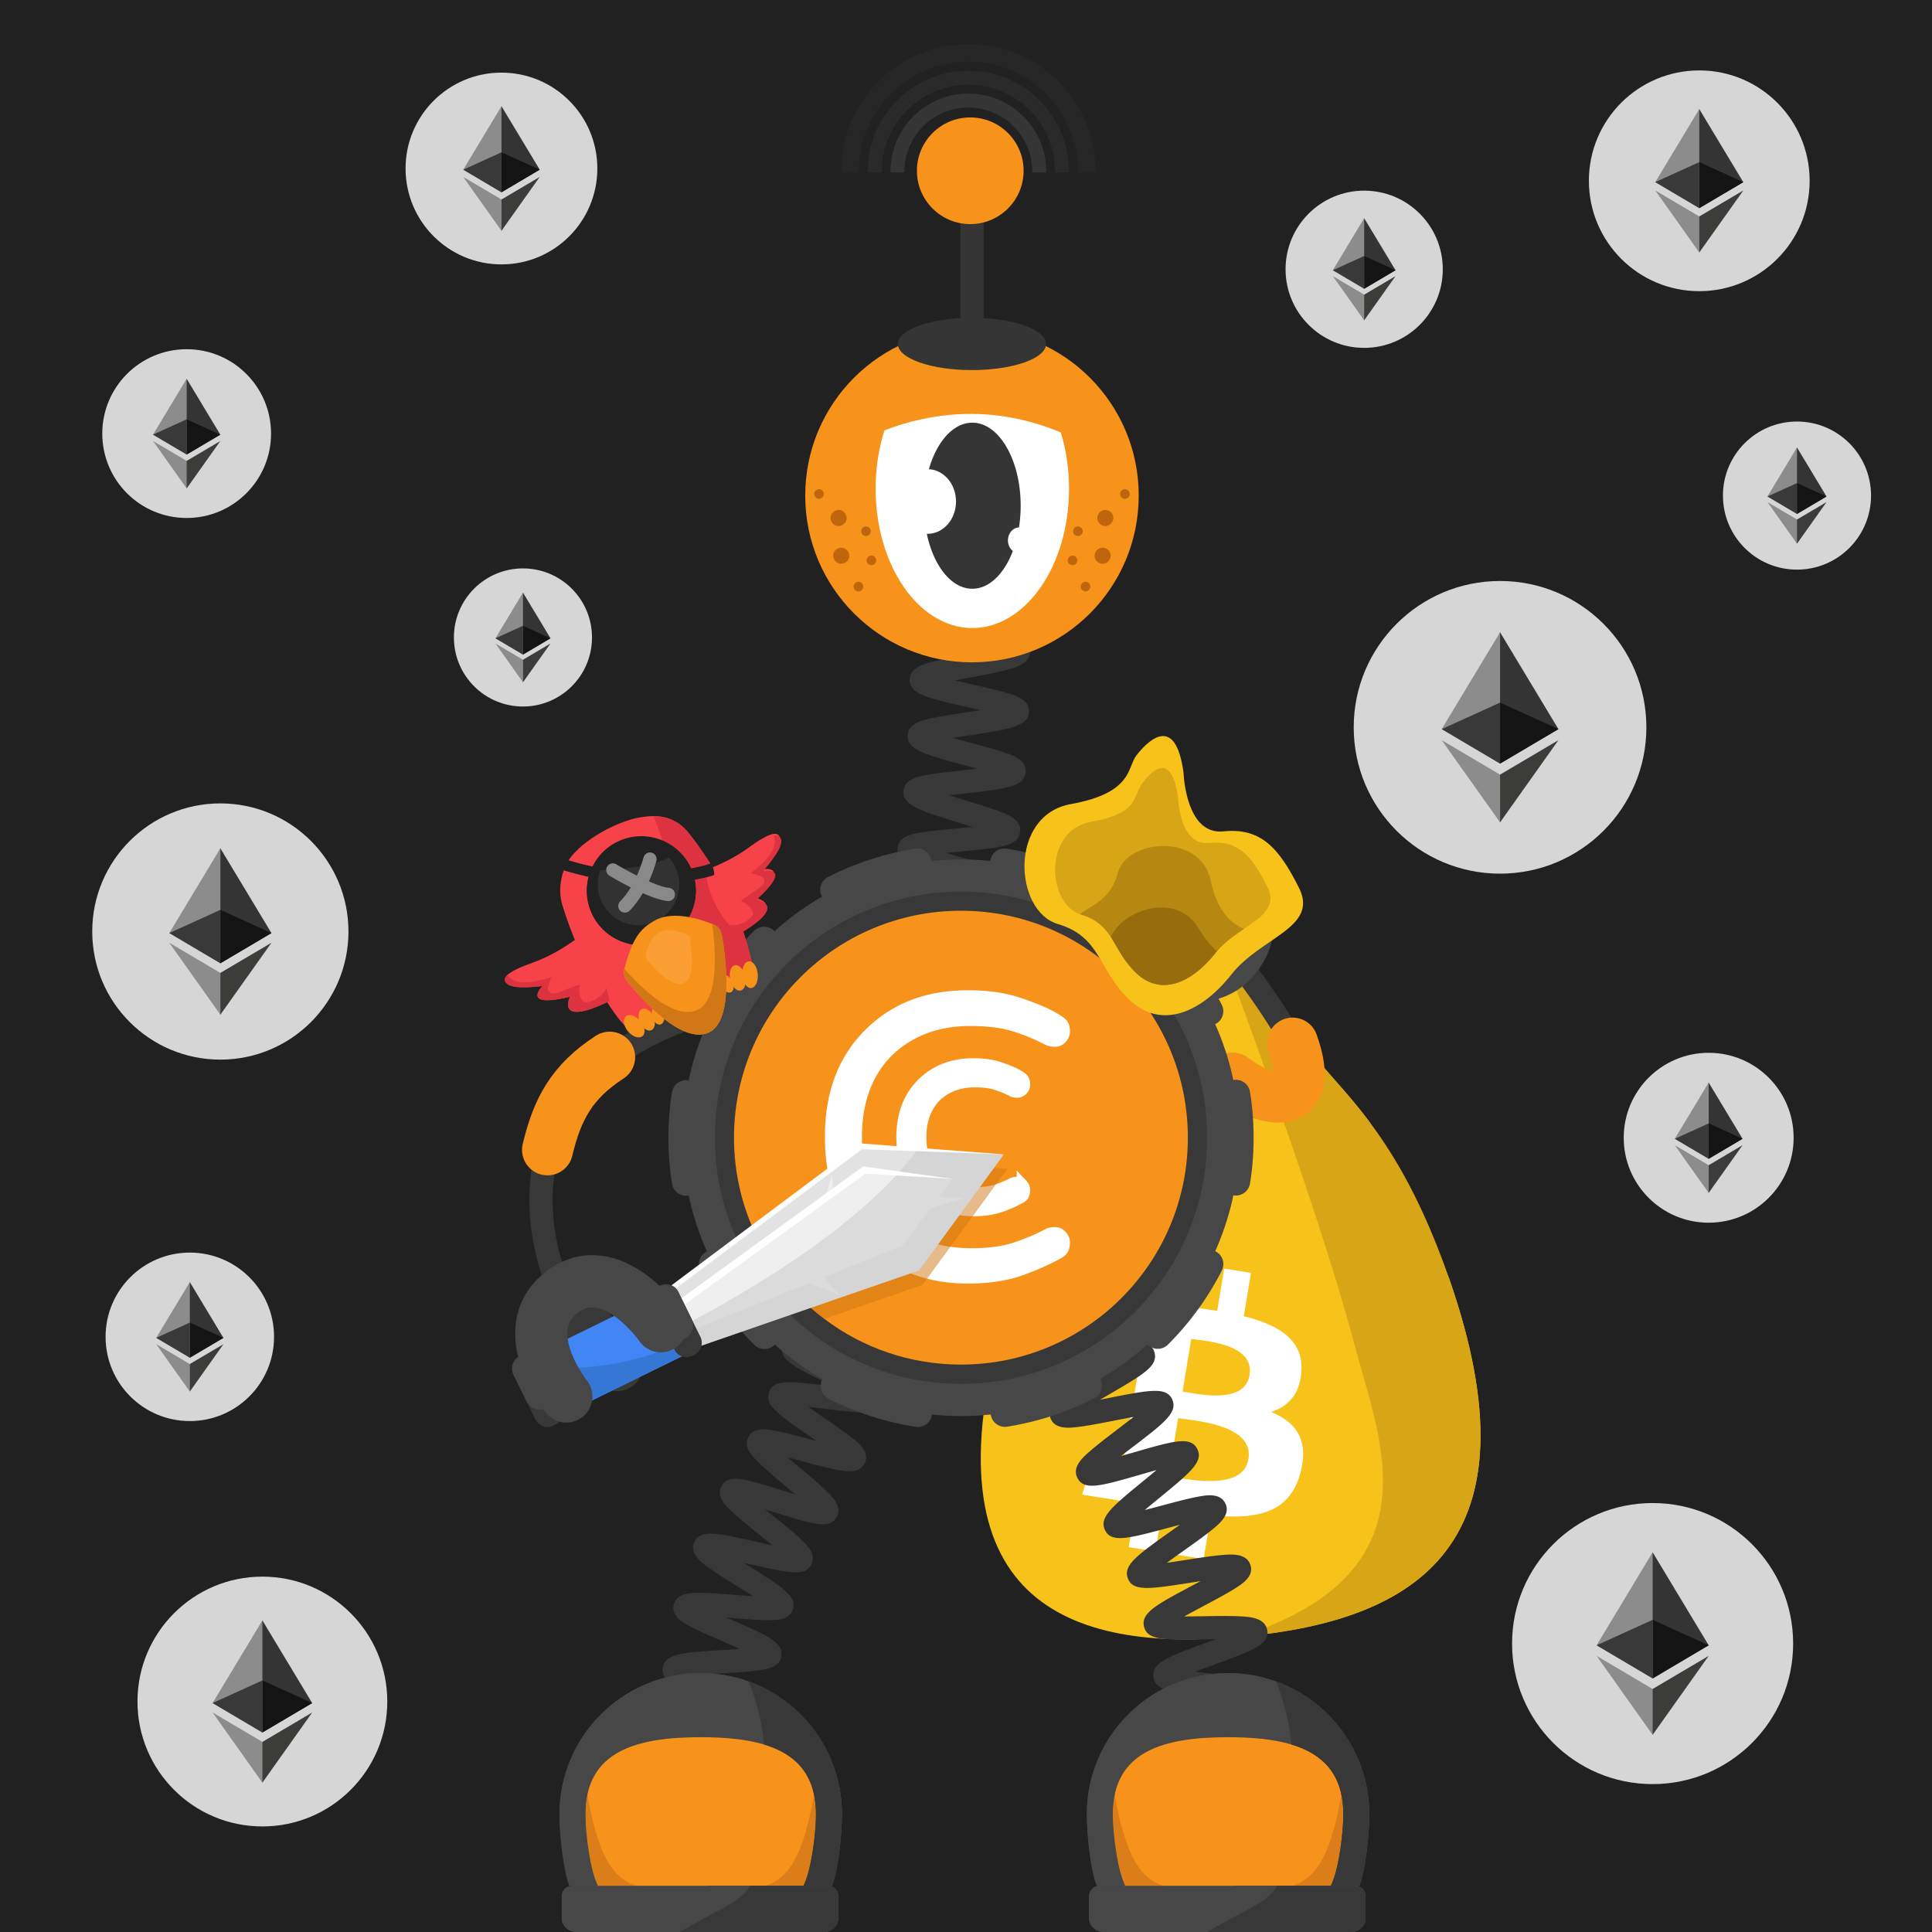
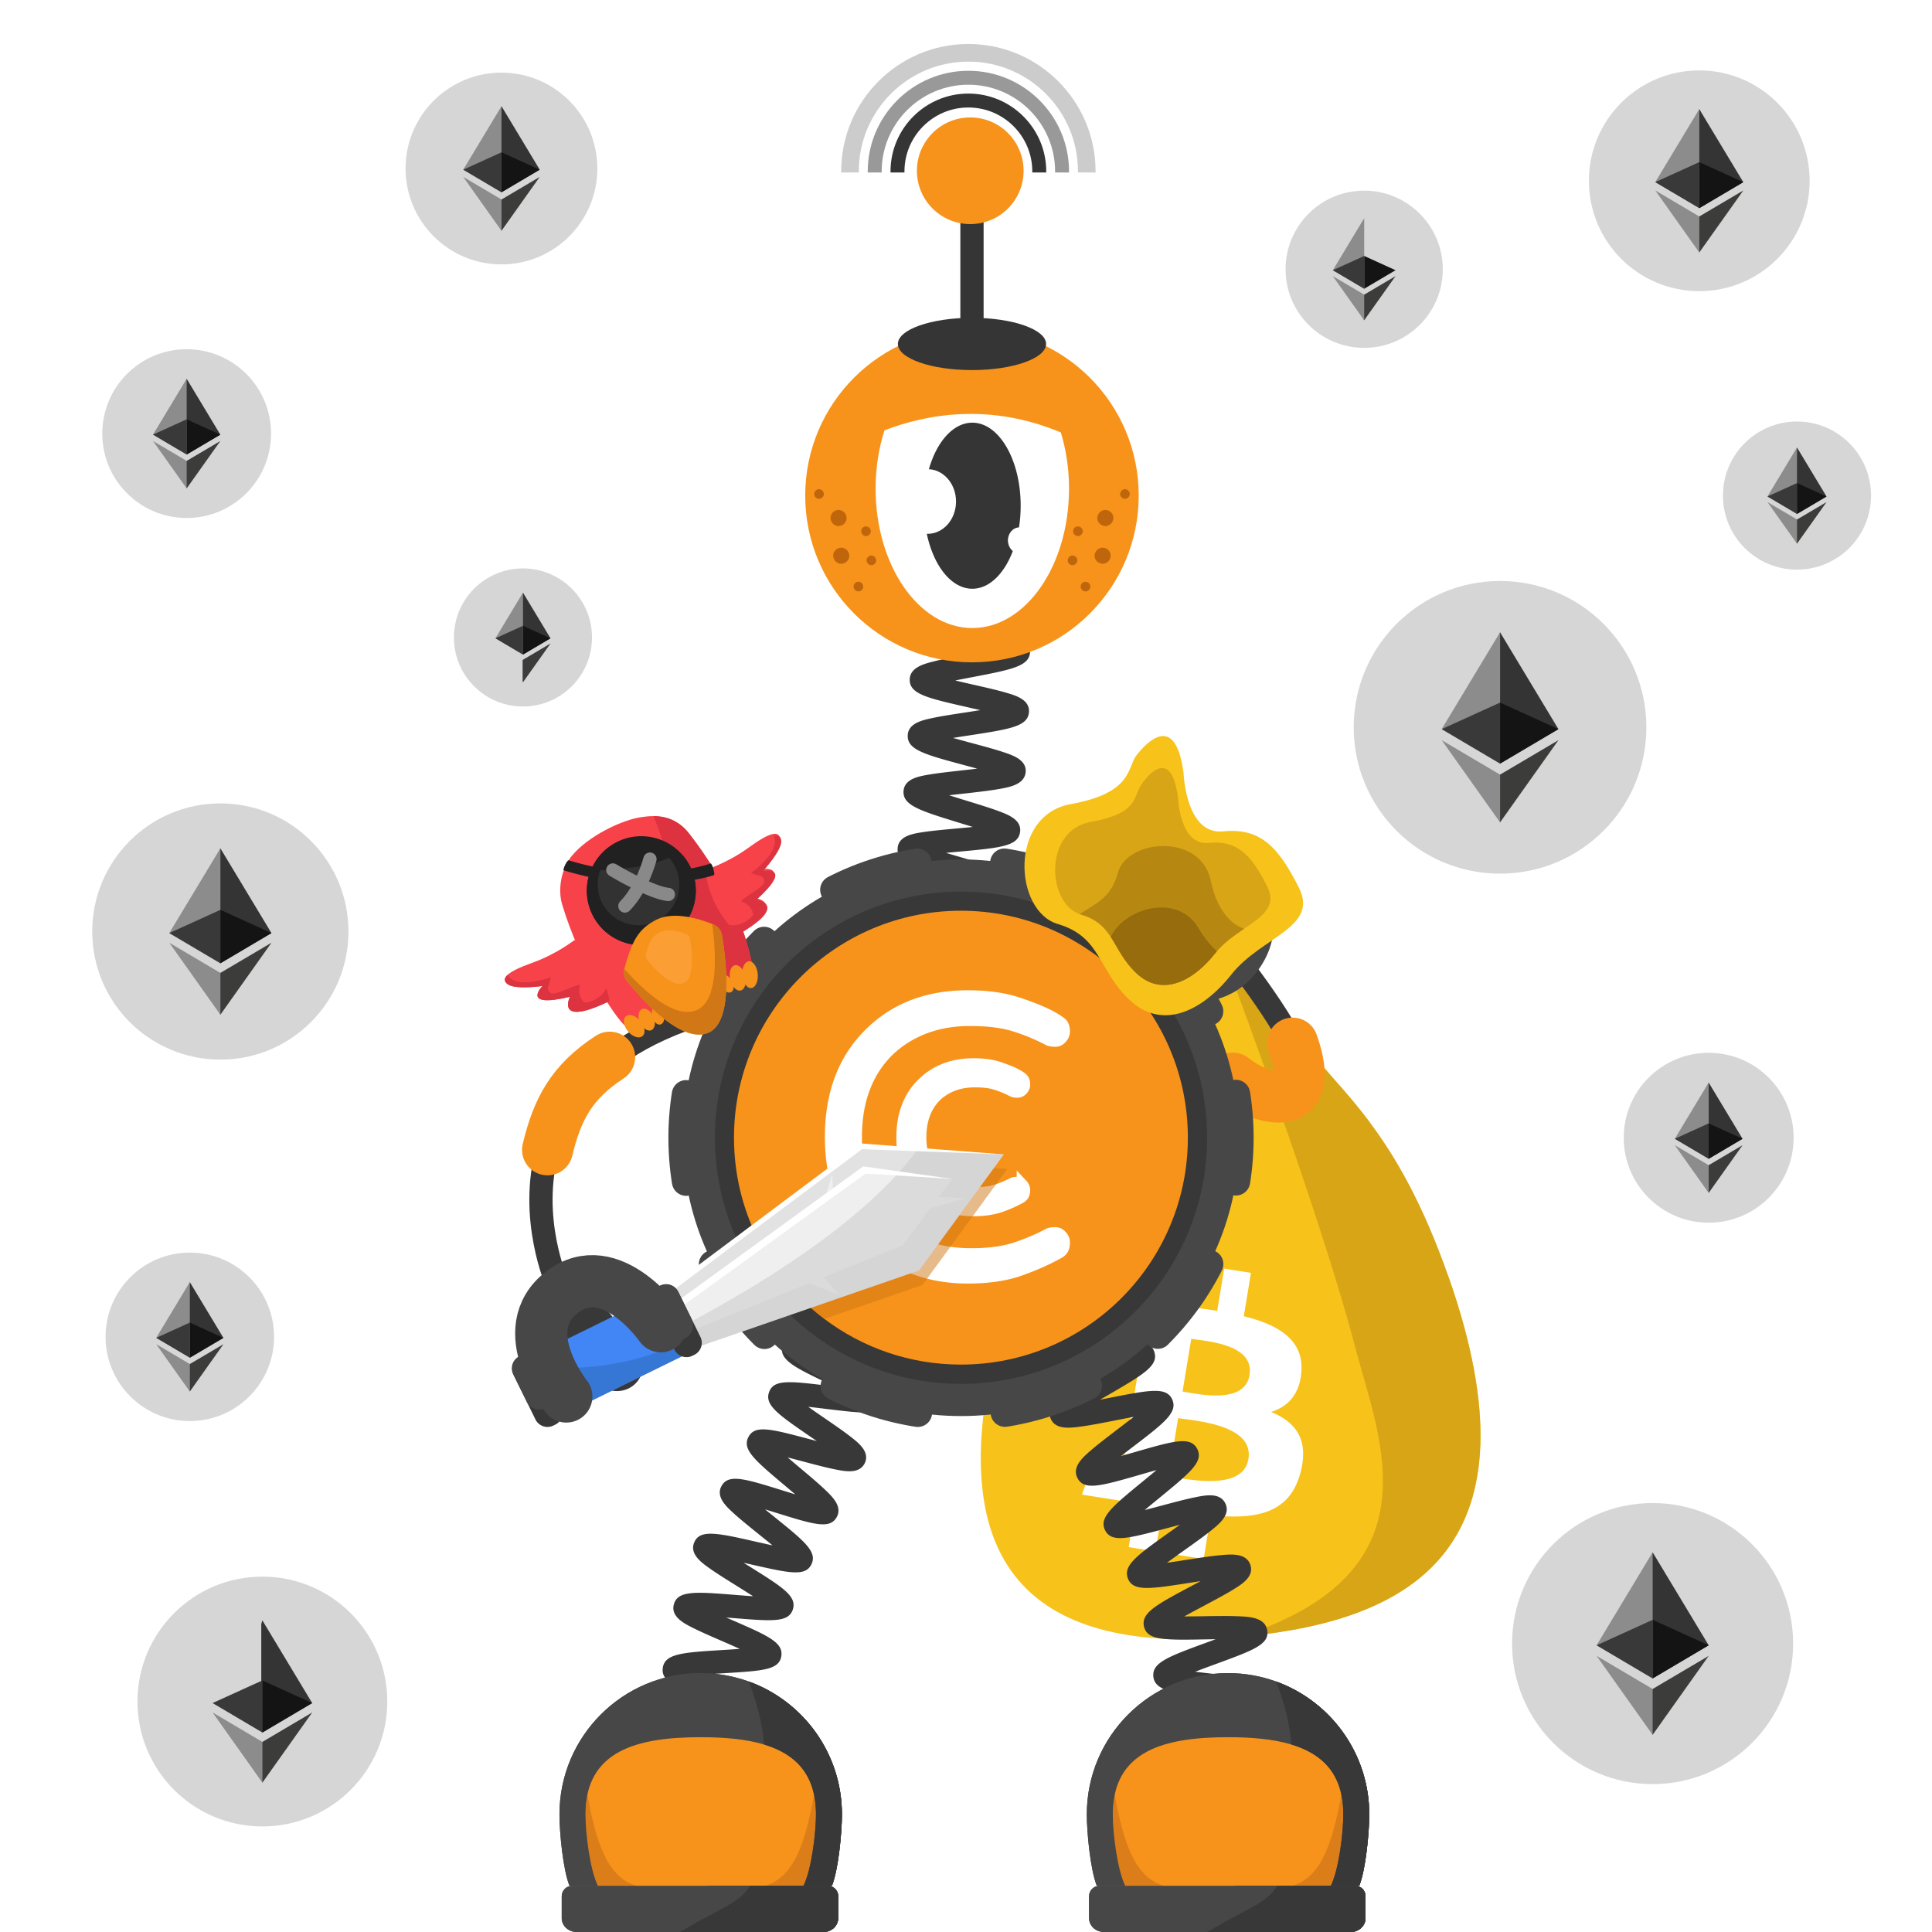
<svg xmlns="http://www.w3.org/2000/svg" width="1000" height="1000" fill="none">
  <path fill="#fff" d="M0 0h1000v1000H0z" />
-   <path fill="#212121" d="M1000 0H0v1000h1000V0Z" />
  <path fill="#D6D6D6" d="M135.806 945.36c35.705 0 64.65-28.945 64.65-64.65 0-35.705-28.945-64.65-64.65-64.65-35.705 0-64.65 28.945-64.65 64.65 0 35.705 28.945 64.65 64.65 64.65Z" />
  <path fill="#343434" d="m135.794 838.69-.56 1.92v55.57l.56.56 25.79-15.25-25.79-42.8Z" />
-   <path fill="#8C8C8C" d="m135.829 838.69-25.79 42.8 25.79 15.25v-58.05Z" />
  <path fill="#3C3C3B" d="m135.797 901.61-.32.39v19.79l.32.93 25.81-36.35-25.81 15.24Z" />
  <path fill="#8C8C8C" d="M135.829 922.72v-21.11l-25.79-15.24 25.79 36.35Z" />
  <path fill="#141414" d="m135.805 896.75 25.79-15.25-25.79-11.72v26.97Z" />
  <path fill="#393939" d="m110.023 881.5 25.79 15.25v-26.97l-25.79 11.72Z" />
  <path fill="#D6D6D6" d="M855.388 923.45c40.174 0 72.74-32.567 72.74-72.74 0-40.173-32.566-72.74-72.74-72.74-40.173 0-72.74 32.567-72.74 72.74 0 40.173 32.567 72.74 72.74 72.74Z" />
  <path fill="#343434" d="m855.38 803.43-.63 2.15v62.53l.63.63 29.02-17.16-29.02-48.15Z" />
  <path fill="#8C8C8C" d="m855.418 803.43-29.02 48.16 29.02 17.16v-65.32Z" />
  <path fill="#3C3C3B" d="m855.376 874.23-.36.44v22.27l.36 1.04 29.04-40.9-29.04 17.15Z" />
  <path fill="#8C8C8C" d="M855.418 897.98v-23.75l-29.02-17.15 29.02 40.9Z" />
  <path fill="#141414" d="m855.398 868.76 29.02-17.16-29.02-13.19v30.35Z" />
  <path fill="#393939" d="m826.398 851.6 29.02 17.16v-30.35l-29.02 13.19Z" />
  <path fill="#D6D6D6" d="M884.408 632.87c24.284 0 43.97-19.686 43.97-43.97s-19.686-43.97-43.97-43.97-43.97 19.686-43.97 43.97 19.686 43.97 43.97 43.97Z" />
  <path fill="#343434" d="m884.396 560.32-.38 1.3v37.79l.38.38 17.54-10.37-17.54-29.1Z" />
  <path fill="#8C8C8C" d="m884.415 560.32-17.54 29.11 17.54 10.37v-39.48Z" />
  <path fill="#3C3C3B" d="m884.4 603.11-.22.26v13.46l.22.63 17.55-24.72-17.55 10.37Z" />
  <path fill="#8C8C8C" d="M884.415 617.47v-14.36l-17.54-10.36 17.54 24.72Z" />
  <path fill="#141414" d="m884.406 599.8 17.54-10.37-17.54-7.97v18.34Z" />
  <path fill="#393939" d="m866.875 589.43 17.54 10.37v-18.34l-17.54 7.97Z" />
  <path fill="#D6D6D6" d="M930.119 294.84c21.169 0 38.33-17.161 38.33-38.33 0-21.169-17.161-38.33-38.33-38.33-21.169 0-38.33 17.161-38.33 38.33 0 21.169 17.161 38.33 38.33 38.33Z" />
  <path fill="#343434" d="m930.111 231.6-.33 1.14v32.94l.33.33 15.29-9.04-15.29-25.37Z" />
  <path fill="#8C8C8C" d="m930.126 231.6-15.29 25.37 15.29 9.04V231.6Z" />
  <path fill="#3C3C3B" d="m930.112 268.91-.19.23v11.74l.19.55 15.3-21.55-15.3 9.03Z" />
  <path fill="#8C8C8C" d="M930.126 281.42V268.9l-15.29-9.03 15.29 21.55Z" />
  <path fill="#141414" d="m930.117 266.02 15.29-9.04-15.29-6.95v15.99Z" />
  <path fill="#393939" d="m914.836 256.98 15.29 9.04v-15.99l-15.29 6.95Z" />
  <path fill="#D6D6D6" d="M776.42 452.2c41.83 0 75.74-33.91 75.74-75.74s-33.91-75.74-75.74-75.74-75.74 33.91-75.74 75.74 33.91 75.74 75.74 75.74Z" />
  <path fill="#343434" d="m776.41 327.23-.66 2.24v65.11l.66.66 30.22-17.86-30.22-50.15Z" />
  <path fill="#8C8C8C" d="m776.447 327.23-30.22 50.14 30.22 17.86v-68Z" />
  <path fill="#3C3C3B" d="m776.409 400.95-.37.45v23.19l.37 1.09 30.24-42.59-30.24 17.86Z" />
  <path fill="#8C8C8C" d="M776.447 425.69v-24.73l-30.22-17.85 30.22 42.58Z" />
  <path fill="#141414" d="m776.422 395.25 30.22-17.86-30.22-13.74v31.6Z" />
  <path fill="#393939" d="m746.227 377.39 30.22 17.86v-31.6l-30.22 13.74Z" />
  <path fill="#D6D6D6" d="M879.536 150.71c31.552 0 57.13-25.578 57.13-57.13 0-31.552-25.578-57.13-57.13-57.13-31.552 0-57.13 25.578-57.13 57.13 0 31.552 25.578 57.13 57.13 57.13Z" />
  <path fill="#343434" d="m879.523 56.44-.5 1.69v49.11l.5.5 22.8-13.47-22.8-37.83Z" />
  <path fill="#8C8C8C" d="m879.558 56.44-22.8 37.83 22.8 13.47v-51.3Z" />
  <path fill="#3C3C3B" d="m879.53 112.05-.28.34v17.49l.28.82 22.81-32.12-22.81 13.47Z" />
  <path fill="#8C8C8C" d="M879.558 130.7v-18.66l-22.8-13.47 22.8 32.13Z" />
  <path fill="#141414" d="m879.539 107.75 22.8-13.47-22.8-10.36v23.83Z" />
  <path fill="#393939" d="m856.758 94.27 22.8 13.47V83.9l-22.8 10.37Z" />
  <path fill="#D6D6D6" d="M706.096 180.06c22.473 0 40.69-18.218 40.69-40.69 0-22.472-18.217-40.69-40.69-40.69-22.472 0-40.69 18.218-40.69 40.69 0 22.472 18.218 40.69 40.69 40.69Z" />
-   <path fill="#343434" d="m706.084 112.92-.35 1.21v34.98l.35.35 16.24-9.6-16.24-26.94Z" />
  <path fill="#8C8C8C" d="m706.107 112.92-16.24 26.94 16.24 9.6v-36.54Z" />
  <path fill="#3C3C3B" d="m706.083 152.52-.2.24v12.46l.2.58 16.25-22.88-16.25 9.6Z" />
  <path fill="#8C8C8C" d="M706.107 165.81v-13.29l-16.24-9.59 16.24 22.88Z" />
  <path fill="#141414" d="m706.094 149.46 16.24-9.6-16.24-7.38v16.98Z" />
  <path fill="#393939" d="m689.875 139.86 16.24 9.6v-16.98l-16.24 7.38Z" />
  <path fill="#D6D6D6" d="M259.552 136.85c27.41 0 49.63-22.22 49.63-49.63 0-27.41-22.22-49.63-49.63-49.63-27.41 0-49.63 22.22-49.63 49.63 0 27.41 22.22 49.63 49.63 49.63Z" />
  <path fill="#343434" d="m259.555 54.96-.43 1.47v42.66l.43.43 19.8-11.71-19.8-32.85Z" />
  <path fill="#8C8C8C" d="m259.573 54.96-19.8 32.86 19.8 11.71V54.96Z" />
  <path fill="#3C3C3B" d="m259.552 103.27-.24.3v15.2l.24.71 19.81-27.91-19.81 11.7Z" />
  <path fill="#8C8C8C" d="M259.573 119.48v-16.21l-19.8-11.7 19.8 27.91Z" />
  <path fill="#141414" d="m259.562 99.53 19.8-11.71-19.8-9v20.71Z" />
  <path fill="#393939" d="m239.773 87.83 19.8 11.71V78.83l-19.8 9Z" />
  <path fill="#D6D6D6" d="M96.618 268.11c24.123 0 43.68-19.556 43.68-43.68s-19.557-43.68-43.68-43.68c-24.124 0-43.68 19.556-43.68 43.68s19.556 43.68 43.68 43.68Z" />
  <path fill="#343434" d="m96.607 196.04-.38 1.29v37.55l.38.38 17.43-10.3-17.43-28.92Z" />
  <path fill="#8C8C8C" d="m96.625 196.04-17.43 28.92 17.43 10.3v-39.22Z" />
  <path fill="#3C3C3B" d="m96.608 238.56-.21.26v13.38l.21.63 17.44-24.56-17.44 10.29Z" />
  <path fill="#8C8C8C" d="M96.625 252.82v-14.26l-17.43-10.3 17.43 24.56Z" />
  <path fill="#141414" d="m96.617 235.27 17.43-10.3-17.43-7.92v18.22Z" />
  <path fill="#393939" d="m79.195 224.96 17.43 10.3v-18.23l-17.43 7.93Z" />
  <path fill="#D6D6D6" d="M270.678 365.69c19.738 0 35.74-16.001 35.74-35.74s-16.002-35.74-35.74-35.74c-19.739 0-35.74 16.001-35.74 35.74s16.001 35.74 35.74 35.74Z" />
  <path fill="#343434" d="m270.677 306.71-.31 1.06v30.72l.31.31 14.26-8.43-14.26-23.66Z" />
  <path fill="#8C8C8C" d="m270.698 306.71-14.26 23.66 14.26 8.43v-32.09Z" />
  <path fill="#3C3C3B" d="m270.68 341.5-.18.21v10.94l.18.51 14.27-20.1-14.27 8.44Z" />
-   <path fill="#8C8C8C" d="M270.698 353.17V341.5l-14.26-8.43 14.26 20.1Z" />
+   <path fill="#8C8C8C" d="M270.698 353.17V341.5Z" />
  <path fill="#141414" d="m270.68 338.81 14.26-8.43-14.26-6.48v14.91Z" />
  <path fill="#393939" d="m256.43 330.38 14.26 8.43V323.9l-14.26 6.48Z" />
  <path fill="#D6D6D6" d="M114.052 548.46c36.622 0 66.31-29.688 66.31-66.31s-29.688-66.31-66.31-66.31-66.31 29.688-66.31 66.31 29.688 66.31 66.31 66.31Z" />
  <path fill="#343434" d="m114.041 439.05-.58 1.96v57l.58.58 26.46-15.64-26.46-43.9Z" />
  <path fill="#8C8C8C" d="m114.085 439.05-26.46 43.9 26.46 15.64v-59.54Z" />
  <path fill="#3C3C3B" d="m114.041 503.59-.33.4v20.3l.33.95 26.47-37.28-26.47 15.63Z" />
  <path fill="#8C8C8C" d="M114.085 525.24v-21.65l-26.46-15.63 26.46 37.28Z" />
  <path fill="#141414" d="m114.055 498.6 26.46-15.64-26.46-12.03v27.67Z" />
  <path fill="#393939" d="m87.625 482.96 26.46 15.64v-27.67l-26.46 12.03Z" />
  <path fill="#D6D6D6" d="M98.248 735.54c24.08 0 43.6-19.52 43.6-43.6 0-24.08-19.52-43.6-43.6-43.6-24.08 0-43.6 19.52-43.6 43.6 0 24.08 19.52 43.6 43.6 43.6Z" />
  <path fill="#343434" d="m98.24 663.6-.38 1.29v37.48l.38.38 17.399-10.28-17.4-28.87Z" />
  <path fill="#8C8C8C" d="m98.26 663.6-17.4 28.86 17.4 10.28V663.6Z" />
  <path fill="#3C3C3B" d="m98.241 706.03-.21.26v13.35l.21.63 17.41-24.51-17.41 10.27Z" />
  <path fill="#8C8C8C" d="M98.26 720.27v-14.24l-17.4-10.28 17.4 24.52Z" />
  <path fill="#141414" d="m98.25 702.75 17.4-10.28-17.4-7.91v18.19Z" />
  <path fill="#393939" d="m80.867 692.47 17.4 10.28v-18.19l-17.4 7.91Z" />
  <path fill="#F7C21A" d="M644.84 846.94c-1.07.11-2.14.21-3.21.3-87.76 8.01-164.45-17.54-121.88-166.27 22.96-80.22 66.46-211.32 66.46-211.32l-13.28-18.97c-1.67-2.28.03-5.48 2.85-5.39 0 0-14.84-11.52-8.48-9.95 9.33 2.31 18.93 3.05 26.45-2.93l3.94-18.6c4.38-3.49 19.28 18.07 29.89 34.81 1.81 2.87 3.5 5.59 4.98 8.02.1 8.25.17 14.74.17 14.75 15.41 42.69 32.58 57.77 50.9 79.31 7.38 8.67 15.96 17.67 25.13 29.89 14.85 26.39 29.55 54.52 41.24 81 48.18 138.08-17.5 176.83-105.16 185.35Z" />
  <path fill="#D8A516" d="M644.842 846.94c-1.07.11-2.14.21-3.21.3 103.62-33.21 72.33-102.28 59.89-149.67-21.18-80.71-77.6-228.1-77.6-228.1l3.66-20.85 1.06-10.72c-3.53 13.7 3.76 4.33 3.92 18.74.1 8.25.17 14.74.17 14.75 15.41 42.69 32.58 57.77 50.9 79.31 7.38 8.67 15.96 17.67 25.13 29.89 13.15 17.52 27.51 41.67 41.24 81 48.18 138.08-17.5 176.83-105.16 185.35Z" />
  <path fill="#3A3A3A" d="m604.404 466.12-22.39-28.58s-.38.91-6.66.56c-6.27-.35-6.27-.35-11.98-1.31-1.15-.19 19.61 11.09 19.03 12.14-.44.8 16.16 19.19 16.16 19.19l5.84-2Zm-10.485 8.45-16.56 48.36 32.79-49.72-16.23 1.36Z" />
  <path fill="#fff" d="m647.429 460.61-60.381 12.08a4.408 4.408 0 0 1-5.19-3.46l-.06-.3a4.408 4.408 0 0 1 3.46-5.19l60.38-12.08a4.408 4.408 0 0 1 5.19 3.46l.06.3c.47 2.39-1.069 4.72-3.459 5.19Z" />
  <path fill="#fff" d="m649.102 472.61-66.77 5.62a4.609 4.609 0 0 1-4.98-4.21 4.624 4.624 0 0 1 4.21-4.99l66.77-5.62a4.624 4.624 0 0 1 4.99 4.21 4.631 4.631 0 0 1-4.22 4.99Z" />
  <path fill="#fff" d="M621.921 503.57c5-11.71 6.211-23.9 1.411-36.06-.94-2.37.82-4.94 3.37-4.86 2.17.06 3.999.22 4.199.86 6.62 14.08 6.251 29.67-.569 43.63-.93 1.57-4.27 2.1-6.62 1.04a3.522 3.522 0 0 1-1.791-4.61Zm24.83 208.18c-2.56 15.43-26.839 9.74-34.669 8.51l4.509-27.27c7.83 1.23 32.82 2.67 30.16 18.76Zm-.58 43.44c-2.8 16.96-31.95 10.37-41.35 8.9l4.98-30.07c9.4 1.48 39.3 3.48 36.37 21.17Zm27.431-45.46c1.1-16.43-12.18-24.09-29.81-28.46l3.709-22.44-13.859-2.19-3.621 21.85c-3.64-.58-7.379-1.09-11.089-1.61l3.639-21.99-13.849-2.19-3.721 22.43c-3.01-.41-5.969-.82-8.839-1.28l.009-.07-19.12-3.03-2.409 14.59s10.269 1.43 10.069 1.58c5.61.89 6.91 4.39 6.98 7.24l-4.23 25.56c.39.06.891.16 1.451.33-.46-.07-.96-.15-1.46-.23l-5.931 35.81c-.53 1.7-2.029 4.31-5.959 3.7.15.18-10.081-1.6-10.081-1.6l-5.45 15.88 18.04 2.85c3.36.53 6.65 1.11 9.89 1.65l-3.75 22.69 13.851 2.19 3.719-22.45c3.79.68 7.46 1.29 11.06 1.85l-3.71 22.35 13.861 2.19 3.75-22.65c23.52 2.37 40.789-.84 46.389-22.08 4.51-17.1-2.5-26.16-15.21-31.38 8.69-2.76 14.891-9.07 15.681-21.09Z" />
  <path stroke="#383838" stroke-miterlimit="10" stroke-width="12.035" d="M639.051 495.46s121.44 151.87-74.34 17.03" />
  <path stroke="#F7931A" stroke-linecap="round" stroke-miterlimit="10" stroke-width="26.366" d="M669.061 539.899c13.24 37.09-15.01 30.73-30.92 18.11" />
  <path fill="#383838" fill-rule="evenodd" d="M629.537 487.109c4.42-6.03 3.14-14.62-2.83-19.08l-16.819-11.97c-6.03-4.42-14.621-3.14-19.081 2.83-4.42 6.03-3.149 14.62 2.831 19.08l16.819 11.97c6.08 4.47 14.67 3.2 19.08-2.83Z" clip-rule="evenodd" />
  <path stroke="#474747" stroke-linecap="round" stroke-linejoin="round" stroke-miterlimit="10" stroke-width="27" d="M586.922 494.1s35.95 25.63 54.02-.85-20.53-50.07-20.53-50.07" />
  <path stroke="#383838" stroke-miterlimit="10" stroke-width="12.035" d="M288.391 664.359s-60.15-135.34 141.64-151.87" />
  <path stroke="#F7931A" stroke-linecap="round" stroke-miterlimit="10" stroke-width="26.366" d="M283.391 595.169c5-21.05 12.589-35.28 32.179-48" />
  <path fill="#383838" fill-rule="evenodd" d="M296.641 678.329c5.77-4.76 14.41-3.98 19.21 1.73l13.94 17.65c4.76 5.76 3.98 14.41-1.73 19.21-5.77 4.76-14.41 3.98-19.21-1.73l-12.92-16.11c-4.81-5.81-5.05-15.99.71-20.75Z" clip-rule="evenodd" />
  <path fill="#383838" d="M607.968 927.36c.42-.25 1.66-1.4 1.82-3.44l-12-.94c.58-7.43 9.51-8.77 31.08-11.99 1.83-.27 3.88-.58 5.98-.91-2.55-.58-5.08-1.12-7.3-1.6-20.31-4.39-28.72-6.21-28.82-13.38-.1-7.51 8.7-9.63 29.95-14.75 1.57-.38 3.31-.8 5.09-1.24-2.4-.29-4.75-.55-6.83-.79-6.4-.72-12.44-1.39-17.21-2.23-4.8-.84-12.06-2.12-12.74-8.16-.86-7.35 7.6-10.44 28.03-17.92 1.3-.48 2.73-1 4.2-1.54-2.04.02-4.03.05-5.81.08-20.83.34-29.45.48-31.23-6.45-1.82-7.17 6.1-11.38 25.22-21.55 1.25-.67 2.62-1.39 4.03-2.15-1.98.3-3.9.6-5.64.87-20.62 3.21-29.16 4.54-31.91-2.05-2.82-6.9 4.47-12.08 22.08-24.6 1.46-1.04 3.1-2.2 4.76-3.4-2.22.58-4.39 1.16-6.32 1.67-20.49 5.48-28.96 7.75-32.34 1.29-3.46-6.63 3.43-12.27 20.06-25.9 1.97-1.61 4.26-3.49 6.51-5.38-2.86.79-5.75 1.62-8.23 2.34-20.74 5.98-29.32 8.46-32.73 1.73-2.91-5.66 2.86-10.69 6.69-14.01 3.77-3.29 8.98-7.25 14.01-11.09 2.52-1.92 5.55-4.24 8.38-6.47-3.42.61-6.99 1.31-9.98 1.9-6.31 1.24-12.83 2.52-17.9 3.17-5.11.66-12.83 1.65-15.13-4.41-2.29-6 4.04-10.23 8.24-13.04 4.09-2.73 9.69-5.98 15.1-9.11 3.03-1.76 6.73-3.9 10.1-5.95-3.58.09-7.38.26-10.53.4-21.43.95-31.21 1.38-32.82-6.25-1.34-6.25 5.55-9.43 10.1-11.53 4.43-2.04 10.15-4.25 16.21-6.59 3.26-1.26 7.24-2.8 10.89-4.3-3.41-.42-7.02-.81-10.02-1.13-21.44-2.29-31.22-3.34-31.72-11.12-.42-7.45 8.04-9.44 28.46-14.25 7.98-1.88 20.05-4.72 22.41-6.38-.39.28-1.51 1.51-1.51 3.52h12.04c0 7.47-8.83 9.55-30.18 14.58-1.34.32-2.81.66-4.32 1.02 2.14.24 4.23.46 6.1.67 6.39.68 12.43 1.33 17.2 2.14 4.79.81 12.02 2.05 12.78 8.04.95 7.33-7.46 10.58-27.8 18.43-1.08.42-2.25.87-3.45 1.34 1.79-.07 3.52-.15 5.09-.22 20.82-.92 29.44-1.3 31.42 5.6 2.09 7.02-5.67 11.52-24.42 22.39-1.15.67-2.4 1.39-3.7 2.15 1.77-.34 3.49-.68 5.04-.98 20.68-4.06 29.24-5.74 32.27.81 3.04 6.76-4.01 12.15-21.06 25.15-1.67 1.27-3.56 2.72-5.47 4.2 2.41-.67 4.79-1.36 6.87-1.96 20.58-5.93 29.1-8.39 32.57-1.83 3.5 6.59-3.35 12.2-19.89 25.75-2.18 1.78-4.75 3.89-7.22 5.98 3.04-.77 6.14-1.6 8.77-2.3 6.2-1.66 12.6-3.37 17.6-4.37 5.03-1 12.63-2.52 15.37 3.3 2.77 5.71-3.15 10.52-7.07 13.71-3.84 3.12-9.13 6.88-14.25 10.52-2.68 1.91-5.93 4.22-8.93 6.44 3.4-.47 6.97-1.03 9.94-1.49 6.41-1 13.03-2.03 18.18-2.48 5.18-.46 13.01-1.15 15.06 5.07 2.02 6.05-4.45 10.03-8.73 12.67-4.18 2.58-9.89 5.61-15.4 8.55-3.03 1.61-6.71 3.57-10.09 5.45 3.48-.01 7.18-.06 10.25-.11 6.5-.11 13.23-.21 18.41.05 5.21.26 13.08.66 14.26 7.1 1.35 7.37-6.87 10.38-26.73 17.65-3.15 1.15-6.96 2.55-10.51 3.93 3.29.42 6.74.81 9.62 1.13 21.43 2.4 31.21 3.5 31.71 11.25.41 7.47-8.05 9.5-28.49 14.43-3.18.77-7.02 1.69-10.62 2.63 3.16.73 6.44 1.44 9.21 2.04 21.02 4.54 30.62 6.61 30.32 14.37-.2 7.39-8.86 8.68-29.76 11.8-8.04 1.17-20.2 2.99-22.67 4.43ZM505.141 627.51c-2.51-5.93 3.73-10.7 7.86-13.86 4.15-3.17 9.77-6.92 15.21-10.54 1.95-1.3 4.2-2.8 6.44-4.32-3.15.54-6.36 1.14-9.09 1.65-6.12 1.14-12.44 2.32-17.29 2.91-4.93.61-12.39 1.52-14.67-4.28-2.78-7.14 4.98-12.06 23.72-23.93 2.02-1.28 4.36-2.76 6.67-4.26-3.32.47-6.72.99-9.6 1.44-6.4.99-12.45 1.93-17.29 2.38-4.94.46-12.42 1.15-14.48-4.76-2.16-6.07 4.43-10.49 8.79-13.41 4.39-2.94 10.29-6.36 15.99-9.66 2.15-1.24 4.65-2.69 7.1-4.15-3.54.3-7.2.67-10.29.98-6.41.65-12.47 1.26-17.29 1.45-4.95.2-12.43.49-14.14-5.55-2.18-7.52 6.85-11.89 26.63-21.47 2.39-1.16 5.21-2.52 7.95-3.89-3.87-.08-7.99-.08-11.39-.09-6.43-.01-12.5-.01-17.29-.31-4.96-.31-12.44-.77-13.45-7.02-1.31-7.77 8.17-10.87 28.95-17.67 2.78-.91 6.11-2 9.27-3.09-3.74-.69-7.75-1.34-11.06-1.89-6.23-1.02-12.66-2.08-17.5-3.19-4.97-1.14-12.48-2.87-12.39-9.35 0-6.39 7.54-8.07 12.52-9.17 4.88-1.08 11.35-2.1 17.62-3.07 2.96-.46 6.48-1.01 9.85-1.59-2.98-.92-6.04-1.82-8.64-2.58-6.26-1.84-12.73-3.74-17.62-5.52-4.89-1.79-12.27-4.49-11.59-10.91.62-6.16 8-7.29 12.89-8.05 4.79-.74 10.88-1.29 17.32-1.88 2.61-.24 5.64-.52 8.65-.83-2.21-.69-4.39-1.36-6.31-1.95-21.35-6.55-30.18-9.26-29.5-16.85.62-6.13 7.87-7.38 12.66-8.22 4.73-.82 10.74-1.49 17.1-2.2 2.53-.28 5.45-.61 8.36-.96a790.9 790.9 0 0 0-6.03-1.63c-21.45-5.76-30.33-8.15-29.94-15.73.35-6.16 7.61-7.72 12.41-8.76 4.74-1.02 10.77-1.94 17.16-2.92 2.42-.37 5.2-.79 7.99-1.25-2.14-.5-4.25-.98-6.12-1.4-21.59-4.9-30.52-6.93-30.42-14.48.17-6.2 7.37-8.04 12.13-9.26 4.73-1.21 11.03-2.41 17.12-3.58 8.07-1.54 20.26-3.87 22.69-5.42-.44.28-1.69 1.56-1.69 3.71h12.04c0 7.65-9.01 9.37-30.78 13.53-2.4.46-5.18.99-7.94 1.55 3.28.79 6.66 1.56 9.52 2.21 6.31 1.43 12.27 2.79 16.93 4.15 4.74 1.39 11.91 3.48 11.73 9.68-.3 7.71-9.4 9.1-31.38 12.46-2.4.37-5.19.79-7.95 1.24 3.31.94 6.74 1.86 9.63 2.64 6.23 1.67 12.11 3.25 16.69 4.79 4.67 1.57 11.74 3.94 11.29 10.14-.5 6.5-8.33 7.9-13.5 8.82-5.23.94-12.03 1.7-18.6 2.43-2.27.25-4.88.54-7.5.86 3.24 1.05 6.59 2.08 9.43 2.95 6.13 1.88 11.92 3.66 16.41 5.34 4.59 1.72 11.52 4.32 10.89 10.45-.79 7.62-9.95 8.45-32.08 10.48-1.91.17-4.06.37-6.26.59 2.63.8 5.26 1.57 7.55 2.24 5.97 1.75 12.13 3.56 16.74 5.23 4.64 1.68 11.64 4.21 11.21 10.32-.49 7.34-9.33 8.72-30.69 12.06-1.02.16-2.12.33-3.25.51 1.08.18 2.11.35 3.09.51 21.31 3.5 30.13 4.94 30.71 12.21.5 7.04-7.02 9.5-27.13 16.08-1.44.47-3.02.99-4.65 1.53h2.72c22.22.03 31.41.04 33.14 7.32 1.65 6.89-5.46 10.33-24.46 19.53-2.04.99-4.35 2.11-6.69 3.26 1.77-.17 3.49-.34 5.04-.5 22.11-2.23 31.26-3.16 33.59 4.04 1.93 5.78-4.25 9.88-8.33 12.58-4.02 2.66-9.27 5.71-14.84 8.93-2.12 1.23-4.55 2.64-6.98 4.07 2.14-.32 4.23-.64 6.09-.93 21.91-3.39 30.97-4.8 33.63 2.29 2.18 5.75-3.86 10.12-7.85 13.01-3.94 2.85-9.1 6.12-14.57 9.58-2.15 1.36-4.63 2.93-7.09 4.53 2.35-.42 4.66-.85 6.69-1.23 21.68-4.04 30.65-5.71 33.5 1.29 2.35 5.74-3.61 10.27-7.56 13.26-3.89 2.96-9.24 6.52-14.42 9.96-6.82 4.54-17.13 11.41-18.77 13.77.3-.43.95-2.1.11-4.08l-11.07 4.7ZM352.929 930.65c.54-.39 1.61-1.85 1.47-3.86l-12.01.81c-.43-6.35 6.8-8.76 11.59-10.36 4.74-1.58 11-3.22 17.04-4.81 2.33-.61 5.06-1.33 7.74-2.06-3.18-.65-6.47-1.27-9.25-1.79-19.96-3.76-28.22-5.31-28.22-12.6 0-7.67 9.36-9.3 29.86-12.89 2.46-.43 5.34-.94 8.17-1.46-3.21-.99-6.56-1.96-9.38-2.77-19.56-5.67-27.66-8.01-26.92-15.31.83-7.66 10.3-8.24 31.05-9.51 2.65-.16 5.78-.35 8.82-.58a581.97 581.97 0 0 0-9.45-4.17c-5.73-2.49-11.14-4.84-15.32-6.97-4.09-2.09-10.93-5.59-9.37-11.74 1.84-7.47 11.32-6.71 32.09-5.04 2.69.22 5.88.47 8.97.68-2.97-1.93-6.14-3.91-8.77-5.55-5.09-3.17-10.35-6.45-14.18-9.2-3.75-2.68-10.03-7.18-7.55-13.04 2.86-7.05 12.09-4.96 32.31-.37 2.47.56 5.38 1.22 8.23 1.83-2.47-2.05-5.04-4.12-7.22-5.87-4.71-3.8-9.59-7.72-13.11-10.95-3.63-3.33-9.11-8.35-6.07-13.89 3.58-6.45 11.79-3.89 31.62 2.28 2 .62 4.27 1.33 6.58 2.03-1.81-1.55-3.62-3.06-5.2-4.39-15.89-13.35-22.47-18.88-19.03-25.35 3.33-6.35 11.52-4.17 31.33 1.08 1.26.33 2.62.7 4.04 1.07-1.01-.69-1.98-1.36-2.89-1.98-17.21-11.81-24.33-16.69-21.78-23.47 2.43-6.59 10.68-5.59 30.62-3.17 1.07.13 2.23.27 3.42.41-.62-.29-1.22-.58-1.8-.85-18.51-8.73-26.95-12.71-25.5-19.89 1.42-6.88 9.69-7.22 29.68-8.03 1.34-.05 2.8-.11 4.3-.18-.89-.27-1.75-.53-2.57-.77-20.26-6.08-28.65-8.59-28.26-15.92.41-7.08 8.59-8.51 28.37-11.97 7.69-1.35 19.3-3.38 21.68-4.82-.58.35-1.77 1.74-1.77 3.78h12.04c0 7.67-9.36 9.3-29.87 12.89-2.54.45-5.55.97-8.47 1.52 3.32 1.06 6.82 2.11 9.74 2.98 5.96 1.79 11.6 3.48 15.98 5.1 4.3 1.59 11.49 4.25 10.66 10.53-.92 7.63-10.45 8.02-31.35 8.87-2.73.11-5.99.25-9.12.42 3.24 1.6 6.71 3.24 9.59 4.6 5.4 2.55 10.99 5.18 15.1 7.45 4.02 2.22 10.74 5.93 9.01 12.02-2.18 7.46-11.62 6.31-32.31 3.8-2.68-.33-5.86-.71-8.94-1.04 2.83 2.01 5.85 4.08 8.36 5.81 4.97 3.41 10.12 6.94 13.86 9.88 3.86 3.03 9.7 7.61 7.09 13.35-2.74 5.84-10.15 4.38-15.06 3.41-4.81-.95-10.98-2.58-16.94-4.17-2.39-.63-5.19-1.38-7.96-2.08 2.23 1.92 4.53 3.86 6.49 5.5 4.67 3.92 9.5 7.98 13 11.33 3.56 3.41 8.95 8.56 5.9 14.05-3.57 6.42-11.77 3.87-31.6-2.31-1.69-.53-3.57-1.11-5.51-1.7 1.47 1.2 2.91 2.36 4.2 3.4 16.26 13.09 22.99 18.51 19.8 25.08-3.15 6.39-11.31 4.54-31.02.08-1.27-.29-2.65-.6-4.09-.92l2.53 1.58c17.82 11.12 25.2 15.72 22.96 22.64-2.24 6.71-10.51 6.05-30.48 4.44-1.25-.1-2.61-.21-4.01-.32.82.36 1.62.7 2.37 1.03 19.39 8.42 27.41 11.9 26.14 19.13-1.23 6.94-9.52 7.45-29.57 8.67-1.48.09-3.1.19-4.78.3 1.14.33 2.24.65 3.26.95 20.3 5.88 28.71 8.31 28.32 15.68-.41 7.08-8.6 8.51-28.38 11.97-1.75.31-3.71.65-5.72 1.01 1.48.28 2.92.55 4.23.8 20.82 3.92 29.44 5.54 29.73 12.93.31 7.13-7.8 9.26-27.39 14.39-7.53 1.96-18.91 4.94-21.15 6.56Z" />
  <path fill="#474747" d="M497.425 732.95c79.56 0 144.05-64.49 144.05-144.05 0-79.56-64.49-144.05-144.05-144.05-79.56 0-144.05 64.49-144.05 144.05 0 79.55 64.49 144.05 144.05 144.05Z" />
  <path fill="#383838" d="M497.421 716.28c70.36 0 127.391-57.03 127.391-127.39 0-70.35-57.031-127.39-127.391-127.39-70.35 0-127.39 57.03-127.39 127.39s57.03 127.39 127.39 127.39Z" />
  <path stroke="#474747" stroke-dasharray="45.27 45.27" stroke-linecap="round" stroke-miterlimit="10" stroke-width="14.819" d="M599.282 690.74c56.25-56.26 56.25-147.46 0-203.72-56.25-56.25-147.46-56.25-203.72 0-56.25 56.26-56.25 147.46 0 203.72 56.25 56.25 147.46 56.25 203.72 0Z" />
  <path fill="#F7931A" d="M614.834 588.85c0 64.87-52.59 117.46-117.46 117.46-26.55 0-51.04-8.81-70.71-23.66-14.56-10.99-26.48-25.3-34.63-41.79-7.76-15.68-12.12-33.34-12.12-52.01 0-64.87 52.59-117.46 117.46-117.46 64.87 0 117.46 52.59 117.46 117.46Z" />
  <path fill="#fff" fill-rule="evenodd" d="M541.489 636c1.16-.54 2.72-.82 4.76-.82 2.04 0 3.81.82 5.31 2.45 1.5 1.63 2.25 3.47 2.25 5.58 0 3.81-1.57 6.46-4.63 8.03-6.6 3.67-13.741 6.73-21.221 9.32-7.55 2.52-16.599 3.81-27.069 3.81-10.47 0-20.27-1.7-29.31-5.17-9.05-3.47-16.87-8.5-23.46-15.1-14.08-13.81-21.15-32.37-21.15-55.64 0-23.26 7.07-41.76 21.15-55.63 13.67-13.54 31.29-20.27 52.85-20.27 10.41 0 19.379 1.29 26.929 3.81 7.55 2.52 13.331 4.9 17.341 7.07 4.01 2.18 6.46 3.95 7.28 5.31.82 1.36 1.29 3.06 1.29 5.1 0 2.04-.75 3.88-2.25 5.51s-3.26 2.45-5.31 2.45c-2.04 0-3.6-.27-4.76-.82a101.08 101.08 0 0 0-17.341-7.21c-5.92-1.84-13.26-2.72-22.1-2.72-8.84 0-16.799 1.5-23.869 4.42-7.14 2.99-13.06 7.07-17.89 12.24-9.45 10.27-14.15 23.87-14.15 40.81s4.69 30.54 14.15 40.81c10.27 11.15 24.479 16.73 42.509 16.73 8.3 0 15.441-.88 21.361-2.72 5.97-1.98 11.75-4.36 17.33-7.35Z" clip-rule="evenodd" />
  <path fill="#fff" fill-rule="evenodd" stroke="#fff" stroke-width="5.873" d="M524.15 612.459c.54-.27 1.36-.41 2.38-.41 1.02 0 1.901.41 2.651 1.22a4.02 4.02 0 0 1 1.09 2.79c0 1.9-.751 3.27-2.311 4.01a61.899 61.899 0 0 1-10.609 4.63c-3.74 1.23-8.301 1.9-13.531 1.9-5.24 0-10.129-.89-14.619-2.59-4.49-1.7-8.43-4.22-11.77-7.55-7.07-6.94-10.54-16.19-10.54-27.82 0-11.63 3.54-20.88 10.54-27.82 6.87-6.73 15.64-10.13 26.46-10.13 5.24 0 9.729.61 13.469 1.91 3.74 1.3 6.67 2.45 8.64 3.54 2.04 1.09 3.2 1.97 3.67 2.65.41.68.61 1.5.61 2.52s-.34 1.9-1.09 2.72c-.75.82-1.629 1.22-2.649 1.22s-1.84-.14-2.38-.41c-2.79-1.5-5.71-2.65-8.64-3.6-2.93-.95-6.671-1.36-11.021-1.36-4.35 0-8.37.75-11.97 2.24-3.54 1.5-6.529 3.54-8.909 6.12-4.69 5.17-7.071 11.97-7.071 20.4 0 8.43 2.381 15.23 7.071 20.4 5.17 5.58 12.239 8.36 21.219 8.36 4.15 0 7.691-.47 10.681-1.36 2.91-.92 5.839-2.15 8.629-3.58Z" clip-rule="evenodd" />
  <path fill="#F74249" d="M389.369 499.44s-13.26 13.72-29.12 21.47c-6.81 3.34-14.04 5.69-20.22 7.3-9.13 2.35-16.03 3.15-16.03 3.15-5.53-4.29-23.86-32.49-33.03-63.22-2.42-8.12-.33-18.6 4.99-25.12 8.52-10.39 26.48-18.96 36.63-20.15 1.04-.11 3.07-.48 5.64-.45 5.13-.01 12.449 1.41 18.279 8.82 11.85 15.11 27.061 39.09 32.861 68.2Z" />
  <path fill="#DD3340" d="M389.369 499.44s-13.26 13.72-29.12 21.47c-6.81 3.34-14.041 5.69-20.221 7.3 19.78-23.72 9.571-79.29-1.809-105.79 5.13-.01 12.45 1.41 18.28 8.82 11.86 15.11 27.07 39.09 32.87 68.2Z" />
  <path fill="#F74249" d="M365.312 450.22s11.231-3.52 22.141-11.47c10.89-7.95 16.009-9.18 16.259-4.26.24 4.92-9.4 15.44-9.4 15.44s16.25-2.99-3.39 14.9c0 0 17.661 2.44-9.719 18.18-.01 0-15.001-13.91-15.891-32.79Z" />
  <path fill="#DD3340" d="M400.409 432.64c2.44 4.91-1.921 11.73-11.631 19.27 4.09 1.8 7.03.65 6.73 5.15-2.13 3.19-8.33 5.86-12.05 9.42 3.41.92 6.39 4.25 6.34 6.99-2.41 3.64-8.069 6.25-12.579 5.18 2.62 3.34 4.67 5.24 4.67 5.24 27.38-15.74 9.719-18.18 9.719-18.18 19.65-17.89 3.391-14.9 3.391-14.9s9.649-10.52 9.399-15.44c-.13-2.42-1.429-3.34-3.989-2.73Z" />
  <path fill="#F74249" d="M297.362 486.55s-9.25 7.31-21.95 11.83c-12.7 4.52-16.6 8.06-12.68 11.03 3.92 2.98 18.05.93 18.05.93s-11.62 11.75 14.23 5.59c0 0-7.93 15.97 20.5 2.21 0 0-3.05-20.22-18.15-31.59Z" />
  <path fill="#DD3340" d="M262.731 504.58c2.68 4.78 10.78 5.02 22.48 1.25-.82 4.39-3.42 6.17.46 8.46 3.84.04 9.54-3.59 14.58-4.64-1.15 3.33-.09 7.68 2.2 9.17 4.36.05 9.71-3.15 11.37-7.47 1.28 4.04 1.7 6.8 1.7 6.8-28.43 13.76-20.5-2.21-20.5-2.21-25.84 6.15-14.23-5.59-14.23-5.59s-14.12 2.04-18.05-.93c-1.93-1.47-1.96-3.06-.01-4.84Z" />
  <path fill="#212121" d="M291.801 450.5c43.64 13.37 76.65 3.01 77.75 2.43.72-.37-1.05-6.38-1.77-6-.26.14-31.06 11.36-73.46-1.63-.78-.22-3.29 4.96-2.52 5.2Z" />
  <path fill="#212121" d="M357.528 449.15c6.55 14.12.4 30.88-13.72 37.43-14.14 6.55-30.89.4-37.44-13.73-6.54-14.12-.41-30.88 13.73-37.43 14.11-6.53 30.88-.4 37.43 13.73Z" />
  <path fill="#212121" d="M306.367 472.86c6.55 14.13 23.3 20.27 37.44 13.73 14.12-6.55 20.259-23.31 13.719-37.43a28.045 28.045 0 0 0-4.34-6.65c-15.38 6.83-30.77 7.47-47.64 8.64a28.055 28.055 0 0 0 .821 21.71Z" />
  <path fill="#494949" d="M311.321 466.68c4.91 10.58 17.46 15.18 28.02 10.27 10.57-4.91 15.18-17.45 10.27-28.02-.87-1.85-1.96-3.51-3.25-4.97-11.51 5.11-23.04 5.58-35.66 6.46-1.91 5.09-1.87 10.93.62 16.26Z" opacity=".41" />
  <path fill="#898989" d="M314.269 448.54a3.447 3.447 0 0 0 1.18 4.72c2.1 1.25 20.72 12.3 30.22 13.13a3.437 3.437 0 0 0 .57-6.85c-6.69-.58-21.94-8.99-27.26-12.18a3.428 3.428 0 0 0-4.71 1.18Z" />
  <path fill="#898989" d="M333.087 443.83c-.04.13-3.68 14.15-12.09 22.72-1.34 1.34-1.31 3.53.04 4.86 1.36 1.33 3.55 1.31 4.87-.05 9.72-9.92 13.68-25.21 13.84-25.85.47-1.85-.661-3.71-2.491-4.18-1.83-.47-3.699.65-4.169 2.5Z" />
  <path fill="#F7931A" d="M337.171 533.21c-1.92.85-4.581-.92-5.911-3.94-1.35-3.03-.869-6.16 1.041-7 1.93-.85 4.57.92 5.91 3.94 1.34 3.02.87 6.16-1.04 7Z" />
  <path fill="#F7931A" d="M341.916 530.26c-1.65.49-3.559-1.24-4.259-3.86-.71-2.63.049-5.15 1.699-5.64 1.65-.5 3.55 1.23 4.27 3.86.7 2.61-.06 5.14-1.71 5.64Zm-9.536 6.16c-1.9 1.34-5.271.06-7.541-2.83-2.27-2.91-2.589-6.34-.699-7.67 1.89-1.33 5.26-.06 7.53 2.83 2.27 2.91 2.6 6.34.71 7.67Zm51.292-23.83c-2.06.78-4.55-1.47-5.55-5.04-1-3.56-.15-7.06 1.91-7.84 2.07-.77 4.56 1.48 5.57 5.03.99 3.58.14 7.08-1.93 7.85Z" />
  <path fill="#F7931A" d="M389.133 511.37c-2.17.5-4.35-2.17-4.85-5.97-.52-3.8.831-7.29 3.011-7.79s4.349 2.18 4.859 5.97c.51 3.8-.83 7.29-3.02 7.79Zm-10.591 2.1c-1.42.91-3.661-.29-5.011-2.67-1.35-2.39-1.279-5.06.151-5.97 1.42-.91 3.66.29 5.01 2.68 1.33 2.37 1.47 4.92-.15 5.96Z" />
  <path fill="#F7931A" d="M373.632 483.92a7.135 7.135 0 0 0-4.35-5.4c-6.54-2.68-20.46-7.27-29.88-2.3-9.17 4.83-12.35 11-16.21 25.15a7.165 7.165 0 0 0 1.301 6.36c6.74 8.42 27.329 32.15 41.509 27.06 14.22-5.09 9.61-39.36 7.63-50.87Z" />
  <path fill="#FFAA4D" d="M357.112 485.929a3.214 3.214 0 0 0-1.969-2.44c-2.96-1.21-9.251-3.29-13.511-1.04-4.15 2.19-5.59 4.98-7.33 11.37-.27 1-.059 2.07.591 2.88 3.05 3.81 12.36 14.54 18.77 12.24 6.43-2.3 4.349-17.8 3.449-23.01Z" opacity=".5" />
  <path fill="#D17715" d="M369.293 478.52c-.21-.09-.44-.18-.66-.27 1.97 14.51 3.66 40.42-8.57 44.8-11.74 4.21-27.85-11.32-36.88-21.57-.56 2.18-.09 4.49 1.32 6.24 6.74 8.42 27.33 32.15 41.51 27.06 14.23-5.09 9.62-39.36 7.64-50.88a7.191 7.191 0 0 0-4.36-5.38Z" />
  <path fill="#D17715" fill-rule="evenodd" d="m521.392 605.02-43.9 60.05-50.83 17.58c-14.56-10.99-26.481-25.3-34.631-41.79l55.47-41.5 73.891 5.66Z" clip-rule="evenodd" opacity=".5" />
  <path fill="#F7C21A" fill-rule="evenodd" d="M612.617 400.2s1.05 32.11 20.56 30.12c19.51-2 28.76 8.54 39.16 29.18 10.4 20.65-19.63 25.45-34.9 44.81-15.27 19.35-35.93 29.02-52.61 13.41-16.68-15.6-14.65-32.75-37.31-39.45-22.67-6.7-25.51-56.25 6.74-62.07 32.24-5.82 29.11-18.98 33.94-25.2 4.83-6.23 20.16-23.17 24.42 9.2Z" clip-rule="evenodd" />
  <path fill="#D8A516" fill-rule="evenodd" d="M643.926 480.74c-5.16 3.52-10.79 7.41-14.98 12.72-11.8 14.96-27.76 22.42-40.65 10.37-12.89-12.06-11.32-25.31-28.83-30.48-.22-.07-.44-.14-.66-.22-16.9-5.93-18.73-43.3 5.86-47.74 24.92-4.5 21.6-12.82 26.23-19.47 4.63-6.65 15.58-17.9 18.87 7.11 0 0 .81 24.81 15.88 23.27 15.08-1.54 22.23 6.59 30.26 22.55 5.18 10.28-2.62 15.48-11.98 21.89Z" clip-rule="evenodd" />
  <path fill="#B78811" fill-rule="evenodd" d="M643.933 480.74c-4.78 3.26-9.961 6.84-14.031 11.57-.32.37-.639.76-.949 1.15-11.8 14.96-27.761 22.42-40.651 10.37-6.86-6.42-9.619-13.17-13.349-18.87-3.27-5-7.28-9.19-15.48-11.61-.22-.07-.441-.14-.661-.22 8.511-5.61 16.37-8.53 19.76-21.27 4.69-17.64 42.9-20.89 48.08 3.89 3.75 17.95 12.661 23.36 17.281 24.99Z" clip-rule="evenodd" />
  <path fill="#966C0C" fill-rule="evenodd" d="M629.903 492.31c-.32.37-.64.76-.95 1.15-11.8 14.96-27.76 22.42-40.65 10.37-6.86-6.42-9.62-13.17-13.35-18.87 6.57-14.51 34.32-23.37 45.41-4.52 3.16 5.37 6.42 9.18 9.54 11.87Z" clip-rule="evenodd" />
  <path fill="#E2E2E2" fill-rule="evenodd" d="m519.566 597.51-43.899 60.04-130.61 45.18-5.69-9.1-8.64-13.8 116.1-86.12 27.96 1.46 44.779 2.34Z" clip-rule="evenodd" />
  <path fill="#EFEFEF" fill-rule="evenodd" d="m330.921 699.65 87.83-35.47 16.05 6.31-8.559-9.34 40.86-16.5 14.29-19.12 18.139-5.371-13.71-.569 7.04-9.41-43.63-4.451-128.129 90.37 9.819 3.551Z" clip-rule="evenodd" />
  <path fill="#EFEFEF" fill-rule="evenodd" d="m430.767 607.85.57 15.24-6.97 5.49 6.4-20.73Z" clip-rule="evenodd" />
  <path fill="#C9C9C9" fill-rule="evenodd" d="m519.569 597.51-43.9 60.05-130.62 45.18-5.69-9.1c83.86-42.35 119.95-77.26 135.42-98.47l44.79 2.34Z" clip-rule="evenodd" opacity=".5" />
  <path fill="#fff" fill-rule="evenodd" d="m346.434 676.54 100.33-72.8 46.1 6.44-44.89-2.73-108.38 78.44 6.84-9.35Z" clip-rule="evenodd" />
  <path fill="#fff" fill-rule="evenodd" d="m338.933 671.72 106.74-79.88 73.9 5.67-73.42-2.69-107.52 80.4.3-3.5Z" clip-rule="evenodd" />
  <path fill="#4285F4" fill-rule="evenodd" d="m275.823 729.69-7-14.27c-2.23-4.54-.36-10.04 4.19-12.27l64.781-31.81c4.54-2.23 10.04-.36 12.27 4.19l7 14.27c2.23 4.54.36 10.04-4.19 12.27l-64.781 31.81c-4.54 2.23-10.04.35-12.27-4.19Z" clip-rule="evenodd" />
  <path fill="#3677D6" fill-rule="evenodd" d="M357.642 691.34c-12.85 8.28-31.621 14.38-52.881 16.2-12.63 1.08-24.639.53-35.269-1.35-1.81 2.64-2.191 6.15-.681 9.23l7 14.27c2.23 4.54 7.72 6.42 12.27 4.19l64.78-31.81a9.165 9.165 0 0 0 4.781-10.73Z" clip-rule="evenodd" />
  <path fill="#383838" fill-rule="evenodd" d="m349.093 698.58-11.49-23.41a6.916 6.916 0 0 1 3.17-9.27l1-.49a6.916 6.916 0 0 1 9.27 3.17l11.49 23.41c1.69 3.44.27 7.59-3.17 9.27l-1 .49c-3.43 1.68-7.58.26-9.27-3.17Z" clip-rule="evenodd" />
  <path fill="#474747" fill-rule="evenodd" d="m344.527 689.29-6.69-13.62c-1.82-3.71-.29-8.2 3.42-10.02 3.71-1.82 8.2-.29 10.02 3.42l6.691 13.62c1.82 3.71.289 8.2-3.421 10.02-3.71 1.82-8.2.29-10.02-3.42Z" clip-rule="evenodd" />
  <path fill="#383838" fill-rule="evenodd" d="m277.15 734.71-11.5-23.41a6.916 6.916 0 0 1 3.17-9.27l1-.49a6.916 6.916 0 0 1 9.27 3.17l11.49 23.41c1.69 3.44.27 7.59-3.17 9.27l-1 .49c-3.42 1.68-7.57.26-9.26-3.17Z" clip-rule="evenodd" />
  <path fill="#474747" fill-rule="evenodd" d="m272.59 725.42-6.69-13.62c-1.82-3.71-.29-8.2 3.42-10.02 3.71-1.82 8.2-.29 10.02 3.42l6.69 13.62c1.82 3.71.29 8.2-3.42 10.02-3.71 1.82-8.2.29-10.02-3.42Z" clip-rule="evenodd" />
  <path stroke="#474747" stroke-linecap="round" stroke-linejoin="round" stroke-miterlimit="10" stroke-width="27" d="M293.127 722.821s-27.649-34.42-2.259-53.98c25.4-19.56 51.17 17.62 51.17 17.62" />
  <path fill="#F7931A" d="M362.681 998.74c32.94 0 59.65-.04 59.65-59.65 0-32.94-26.71-59.65-59.65-59.65s-59.65 26.71-59.65 59.65c.01 59.62 26.71 59.65 59.65 59.65Z" />
  <path fill="#DB7E19" fill-rule="evenodd" d="M362.681 977.93c-34.12 0-48.99 5.38-58.7-49.24-.61 3.4-.95 6.87-.95 10.41 0 59.59 26.73 59.65 59.65 59.65s59.65-.06 59.65-59.65c0-3.54-.34-7.01-.95-10.41-9.57 54.62-24.64 49.24-58.7 49.24Z" clip-rule="evenodd" />
  <path fill="#F7931A" d="M635.619 998.74c32.94 0 59.65-.04 59.65-59.65 0-32.94-26.71-59.65-59.65-59.65s-59.65 26.71-59.65 59.65c0 59.62 26.71 59.65 59.65 59.65Z" />
  <path fill="#DB7E19" fill-rule="evenodd" d="M635.624 977.93c-34.12 0-48.99 5.38-58.69-49.24-.61 3.4-.95 6.87-.95 10.41 0 59.59 26.73 59.65 59.65 59.65s59.65-.06 59.65-59.65c0-3.54-.34-7.01-.95-10.41-9.71 54.62-24.59 49.24-58.71 49.24Z" clip-rule="evenodd" />
  <path fill="#474747" d="M435.768 939.09c0 9.54-1.84 28.65-5.17 37h-14.74c4.13-8.11 6.47-27.28 6.47-37 0-20.83-10.68-31.28-26.86-36.14-9.41-2.83-20.68-3.78-32.79-3.78-32.94 0-59.65 6.98-59.65 39.92 0 9.72 2.34 28.89 6.46 37h-14.74c-3.32-8.35-5.17-27.46-5.17-37 0-40.36 32.73-73.09 73.1-73.09 8.72 0 17.08 1.52 24.82 4.33 28.16 10.16 48.27 37.11 48.27 68.76Z" />
  <path fill="#383838" d="M433.837 981.48v11.36c0 3.95-3.44 7.16-7.7 7.16h-64.66a99.02 99.02 0 0 1-6.04-2.03c-16.43-6.18-20.96-4.49.55-15.58a92.74 92.74 0 0 0 10.53-6.3h49.35c4.13-8.11 6.47-27.28 6.47-37 0-20.83-10.68-31.28-26.86-36.14-1.09-13.22-4.91-24.98-7.97-32.62 28.15 10.16 48.27 37.11 48.27 68.76 0 9.54-1.84 28.65-5.17 37h-2.16c2.98 0 5.39 2.41 5.39 5.39Z" />
  <path fill="#474747" d="M433.84 981.48v11.36c0 3.95-3.44 7.16-7.7 7.16H298.45c-4.26 0-7.7-3.21-7.7-7.16v-11.36c0-2.98 2.42-5.39 5.39-5.39h132.31c2.98 0 5.39 2.41 5.39 5.39Z" />
  <path fill="#383838" d="M433.836 981.48v11.36c0 3.95-3.44 7.16-7.7 7.16h-74.3c1.24-.67 2.44-1.35 3.6-2.03 17.55-10.36 27.43-12.96 32.68-21.88h40.33c2.98 0 5.39 2.41 5.39 5.39Z" />
  <path fill="#474747" d="M708.721 939.09c0 9.54-1.84 28.65-5.17 37h-14.74c4.13-8.11 6.47-27.28 6.47-37 0-20.83-10.68-31.28-26.86-36.14-9.41-2.83-20.68-3.78-32.79-3.78-32.94 0-59.65 6.98-59.65 39.92 0 9.72 2.34 28.89 6.46 37h-14.74c-3.32-8.35-5.17-27.46-5.17-37 0-40.36 32.73-73.09 73.1-73.09 8.72 0 17.08 1.52 24.82 4.33 28.15 10.16 48.27 37.11 48.27 68.76Z" />
  <path fill="#383838" d="M706.782 981.48v11.36c0 3.95-3.44 7.16-7.7 7.16h-64.66a99.02 99.02 0 0 1-6.04-2.03c-16.43-6.18-20.96-4.49.55-15.58a92.74 92.74 0 0 0 10.53-6.3h49.35c4.13-8.11 6.47-27.28 6.47-37 0-20.83-10.68-31.28-26.86-36.14-1.09-13.22-4.91-24.98-7.97-32.62 28.15 10.16 48.27 37.11 48.27 68.76 0 9.54-1.84 28.65-5.17 37h-2.16c2.98 0 5.39 2.41 5.39 5.39Z" />
  <path fill="#474747" d="M706.778 981.48v11.36c0 3.95-3.44 7.16-7.7 7.16h-127.69c-4.26 0-7.7-3.21-7.7-7.16v-11.36c0-2.98 2.42-5.39 5.39-5.39h132.31c2.98 0 5.39 2.41 5.39 5.39Z" />
  <path fill="#383838" d="M706.781 981.48v11.36c0 3.95-3.44 7.16-7.7 7.16h-74.3c1.24-.67 2.44-1.35 3.6-2.03 17.55-10.36 27.43-12.96 32.68-21.88h40.33c2.98 0 5.39 2.41 5.39 5.39Z" />
  <path fill="#F7931A" d="M362.681 998.739c32.94 0 59.65-.04 59.65-59.65 0-32.94-26.71-59.65-59.65-59.65s-59.65 26.71-59.65 59.65c.01 59.62 26.71 59.65 59.65 59.65Z" />
  <path fill="#DB7E19" fill-rule="evenodd" d="M362.681 977.929c-34.12 0-48.99 5.38-58.7-49.24-.61 3.4-.95 6.87-.95 10.41 0 59.59 26.73 59.65 59.65 59.65s59.65-.06 59.65-59.65c0-3.54-.34-7.01-.95-10.41-9.57 54.62-24.64 49.24-58.7 49.24Z" clip-rule="evenodd" />
  <path fill="#F7931A" d="M635.619 998.739c32.94 0 59.65-.04 59.65-59.65 0-32.94-26.71-59.65-59.65-59.65s-59.65 26.71-59.65 59.65c0 59.62 26.71 59.65 59.65 59.65Z" />
  <path fill="#DB7E19" fill-rule="evenodd" d="M635.624 977.929c-34.12 0-48.99 5.38-58.69-49.24-.61 3.4-.95 6.87-.95 10.41 0 59.59 26.73 59.65 59.65 59.65s59.65-.06 59.65-59.65c0-3.54-.34-7.01-.95-10.41-9.71 54.62-24.59 49.24-58.71 49.24Z" clip-rule="evenodd" />
  <path fill="#474747" d="M435.768 939.09c0 9.54-1.84 28.65-5.17 37h-14.74c4.13-8.11 6.47-27.28 6.47-37 0-20.83-10.68-31.28-26.86-36.14-9.41-2.83-20.68-3.78-32.79-3.78-32.94 0-59.65 6.98-59.65 39.92 0 9.72 2.34 28.89 6.46 37h-14.74c-3.32-8.35-5.17-27.46-5.17-37 0-40.36 32.73-73.09 73.1-73.09 8.72 0 17.08 1.52 24.82 4.33 28.16 10.16 48.27 37.11 48.27 68.76Z" />
  <path fill="#383838" d="M433.837 981.48v11.36c0 3.95-3.44 7.16-7.7 7.16h-64.66a99.02 99.02 0 0 1-6.04-2.03c-16.43-6.18-20.96-4.49.55-15.58a92.74 92.74 0 0 0 10.53-6.3h49.35c4.13-8.11 6.47-27.28 6.47-37 0-20.83-10.68-31.28-26.86-36.14-1.09-13.22-4.91-24.98-7.97-32.62 28.15 10.16 48.27 37.11 48.27 68.76 0 9.54-1.84 28.65-5.17 37h-2.16c2.98 0 5.39 2.41 5.39 5.39Z" />
  <path fill="#474747" d="M433.84 981.48v11.36c0 3.95-3.44 7.16-7.7 7.16H298.45c-4.26 0-7.7-3.21-7.7-7.16v-11.36c0-2.98 2.42-5.39 5.39-5.39h132.31c2.98 0 5.39 2.41 5.39 5.39Z" />
  <path fill="#383838" d="M433.836 981.48v11.36c0 3.95-3.44 7.16-7.7 7.16h-74.3c1.24-.67 2.44-1.35 3.6-2.03 17.55-10.36 27.43-12.96 32.68-21.88h40.33c2.98 0 5.39 2.41 5.39 5.39Z" />
  <path fill="#474747" d="M708.721 939.09c0 9.54-1.84 28.65-5.17 37h-14.74c4.13-8.11 6.47-27.28 6.47-37 0-20.83-10.68-31.28-26.86-36.14-9.41-2.83-20.68-3.78-32.79-3.78-32.94 0-59.65 6.98-59.65 39.92 0 9.72 2.34 28.89 6.46 37h-14.74c-3.32-8.35-5.17-27.46-5.17-37 0-40.36 32.73-73.09 73.1-73.09 8.72 0 17.08 1.52 24.82 4.33 28.15 10.16 48.27 37.11 48.27 68.76Z" />
  <path fill="#383838" d="M706.782 981.48v11.36c0 3.95-3.44 7.16-7.7 7.16h-64.66a99.02 99.02 0 0 1-6.04-2.03c-16.43-6.18-20.96-4.49.55-15.58a92.74 92.74 0 0 0 10.53-6.3h49.35c4.13-8.11 6.47-27.28 6.47-37 0-20.83-10.68-31.28-26.86-36.14-1.09-13.22-4.91-24.98-7.97-32.62 28.15 10.16 48.27 37.11 48.27 68.76 0 9.54-1.84 28.65-5.17 37h-2.16c2.98 0 5.39 2.41 5.39 5.39Z" />
  <path fill="#474747" d="M706.778 981.48v11.36c0 3.95-3.44 7.16-7.7 7.16h-127.69c-4.26 0-7.7-3.21-7.7-7.16v-11.36c0-2.98 2.42-5.39 5.39-5.39h132.31c2.98 0 5.39 2.41 5.39 5.39Z" />
  <path fill="#383838" d="M706.781 981.48v11.36c0 3.95-3.44 7.16-7.7 7.16h-74.3c1.24-.67 2.44-1.35 3.6-2.03 17.55-10.36 27.43-12.96 32.68-21.88h40.33c2.98 0 5.39 2.41 5.39 5.39Z" />
  <path fill="#F7931A" d="M503.091 342.83c47.67 0 86.31-38.64 86.31-86.31s-38.64-86.31-86.31-86.31-86.31 38.64-86.31 86.31c0 47.66 38.64 86.31 86.31 86.31Z" />
  <path fill="#BF660D" d="M434.033 272.28c2.18 0 4.27-1.92 4.17-4.17-.1-2.26-1.83-4.17-4.17-4.17-2.18 0-4.27 1.92-4.17 4.17.1 2.26 1.83 4.17 4.17 4.17Zm1.39 19.53c2.18 0 4.271-1.92 4.171-4.17-.1-2.26-1.831-4.17-4.171-4.17-2.18 0-4.27 1.92-4.17 4.17.1 2.26 1.84 4.17 4.17 4.17Zm12.813-14.35c1.31 0 2.56-1.15 2.5-2.5-.06-1.36-1.1-2.5-2.5-2.5-1.31 0-2.56 1.15-2.5 2.5.06 1.35 1.1 2.5 2.5 2.5Zm-3.929 28.65c1.31 0 2.56-1.15 2.5-2.5-.06-1.36-1.1-2.5-2.5-2.5-1.31 0-2.56 1.15-2.5 2.5.06 1.36 1.1 2.5 2.5 2.5Zm6.719-13.56c1.31 0 2.56-1.15 2.5-2.5-.06-1.36-1.1-2.5-2.5-2.5-1.31 0-2.56 1.15-2.5 2.5.06 1.35 1.09 2.5 2.5 2.5Zm-27.102-34.36c1.31 0 2.56-1.15 2.5-2.5-.06-1.36-1.1-2.5-2.5-2.5-1.31 0-2.56 1.15-2.5 2.5.06 1.35 1.1 2.5 2.5 2.5Zm148.202 14.09c-2.18 0-4.269-1.92-4.169-4.17.1-2.26 1.829-4.17 4.169-4.17 2.18 0 4.271 1.92 4.171 4.17-.1 2.26-1.841 4.17-4.171 4.17Zm-1.406 19.53c-2.18 0-4.27-1.92-4.17-4.17.1-2.26 1.83-4.17 4.17-4.17 2.18 0 4.27 1.92 4.17 4.17-.1 2.26-1.83 4.17-4.17 4.17Zm-12.796-14.35c-1.31 0-2.56-1.15-2.5-2.5.06-1.36 1.1-2.5 2.5-2.5 1.31 0 2.56 1.15 2.5 2.5-.06 1.35-1.1 2.5-2.5 2.5Zm3.93 28.65c-1.31 0-2.56-1.15-2.5-2.5.06-1.36 1.1-2.5 2.5-2.5 1.31 0 2.56 1.15 2.5 2.5-.06 1.36-1.1 2.5-2.5 2.5Zm-6.719-13.56c-1.31 0-2.56-1.15-2.5-2.5.06-1.36 1.1-2.5 2.5-2.5 1.31 0 2.56 1.15 2.5 2.5-.06 1.35-1.1 2.5-2.5 2.5Zm27.133-34.36c-1.31 0-2.56-1.15-2.5-2.5.06-1.36 1.1-2.5 2.5-2.5 1.31 0 2.56 1.15 2.5 2.5-.06 1.35-1.1 2.5-2.5 2.5Z" />
  <path fill="#353535" d="M503.094 191.56c21.19 0 38.36-6.06 38.36-13.53s-17.17-13.53-38.36-13.53c-21.19 0-38.36 6.06-38.36 13.53s17.17 13.53 38.36 13.53Z" />
  <path stroke="#353535" stroke-miterlimit="10" stroke-width="12.035" d="M503.094 89.27v88.76" />
  <path fill="#F7931A" d="M502.204 116c15.25 0 27.61-12.36 27.61-27.61s-12.36-27.61-27.61-27.61-27.61 12.36-27.61 27.61 12.36 27.61 27.61 27.61Z" />
  <path fill="#fff" d="M457.801 222.74c-2.94 9.18-4.59 19.4-4.59 30.17 0 39.85 22.41 72.16 50.06 72.16 27.65 0 50.06-32.31 50.06-72.16 0-10.34-1.52-20.17-4.24-29.06-36.92-15.55-69.68-9.44-91.29-1.11Z" />
  <path fill="#353535" d="M503.272 304.74c13.82 0 25.03-19.25 25.03-42.99 0-23.74-11.21-42.98-25.03-42.98s-25.03 19.24-25.03 42.98 11.2 42.99 25.03 42.99Z" />
  <path fill="#fff" d="M480.143 276.31c8.11 0 14.69-7.49 14.69-16.73s-6.58-16.73-14.69-16.73-14.69 7.49-14.69 16.73 6.58 16.73 14.69 16.73Zm47.48 10.13c3.27 0 5.92-3.01 5.92-6.73 0-3.72-2.65-6.73-5.92-6.73s-5.92 3.01-5.92 6.73c0 3.72 2.65 6.73 5.92 6.73Z" />
  <path fill="#353535" d="M501.226 48.43c-22.22 0-40.3 18.08-40.3 40.3 0 .18 0 .35.01.54h7.219c-.01-.18-.009-.35-.009-.54 0-18.25 14.84-33.09 33.08-33.09 18.25 0 33.089 14.84 33.089 33.09 0 .18.001.35-.009.54h7.219c.01-.18.01-.35.01-.54 0-22.22-18.079-40.3-40.309-40.3Z" />
  <path fill="#353535" d="M501.227 36.64c-28.73 0-52.09 23.37-52.09 52.09 0 .18-.001.36.009.54h7.22c-.01-.17-.01-.35-.01-.54 0-24.75 20.13-44.88 44.88-44.88 24.75 0 44.88 20.13 44.88 44.88 0 .18 0 .36-.01.54h7.22c.01-.17.01-.35.01-.54-.01-28.72-23.369-52.09-52.109-52.09Z" opacity=".5" />
  <path fill="#353535" d="M501.227 22.77c-36.29 0-65.821 29.53-65.821 65.82 0 .23 0 .46.01.68h9.12c-.01-.22-.01-.45-.01-.68 0-31.27 25.441-56.7 56.701-56.7 31.27 0 56.71 25.44 56.71 56.7 0 .23 0 .46-.01.68h9.12c.01-.22.01-.45.01-.68 0-36.29-29.52-65.82-65.83-65.82Z" opacity=".25" />
</svg>